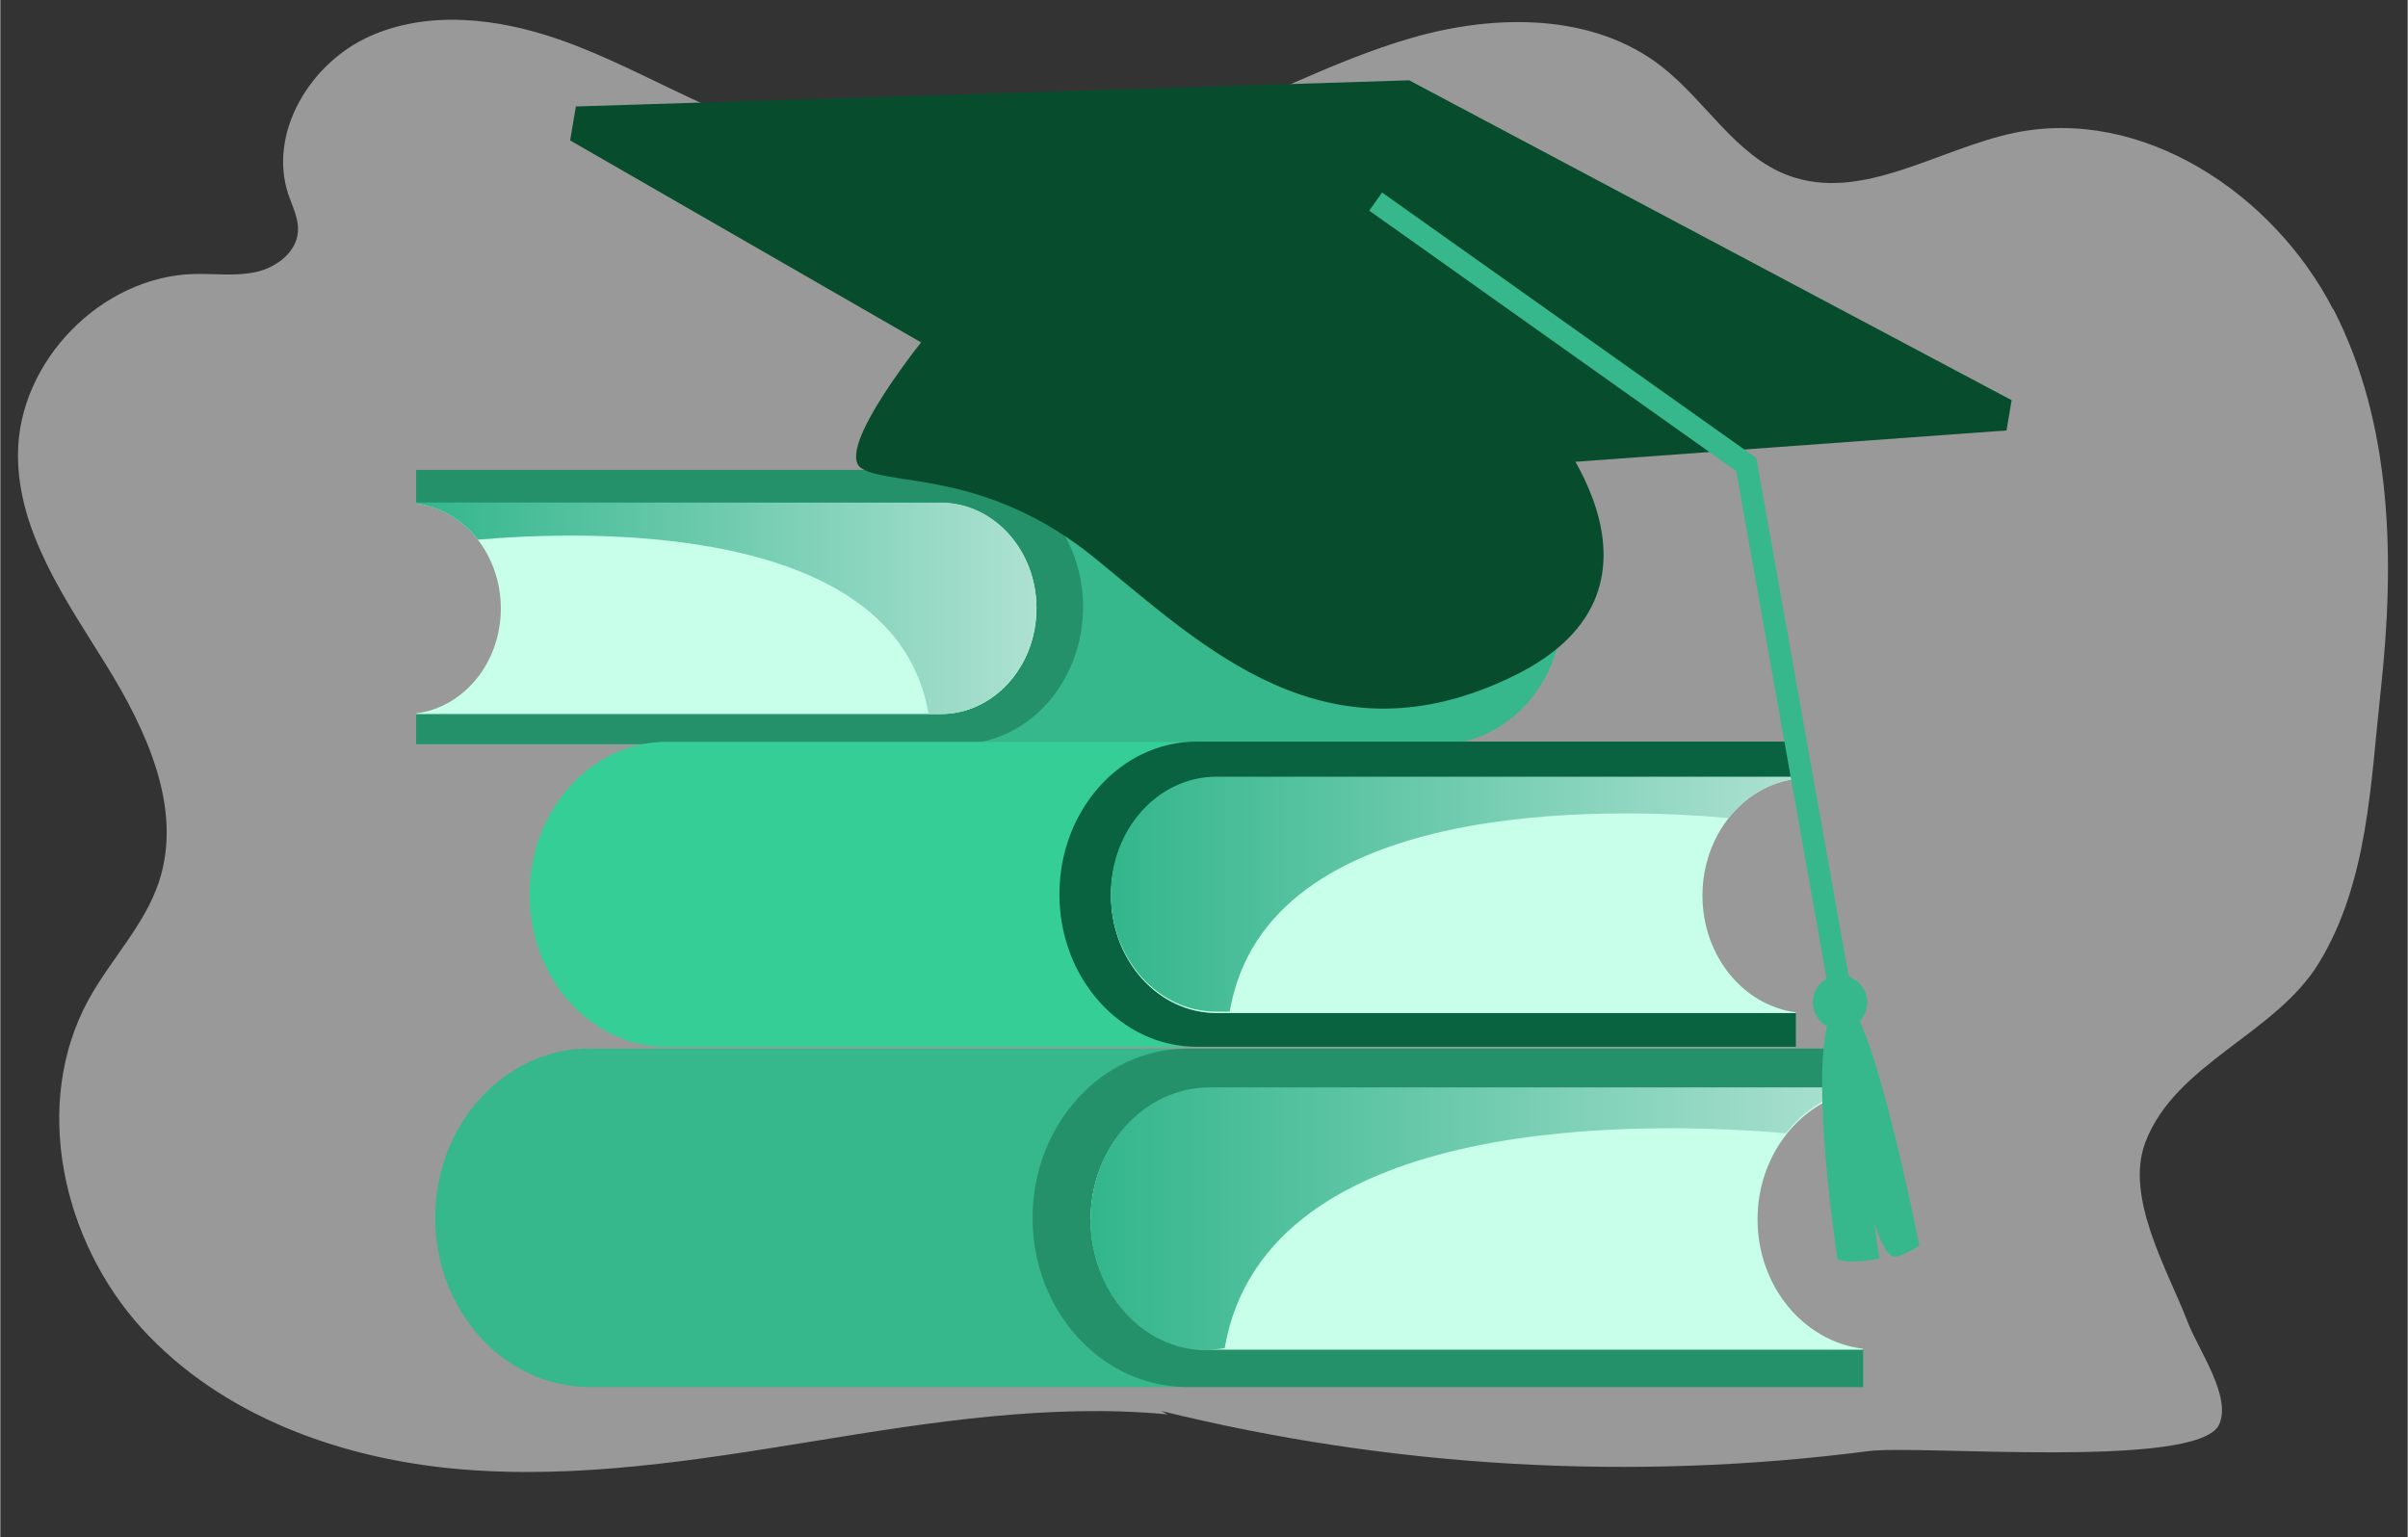
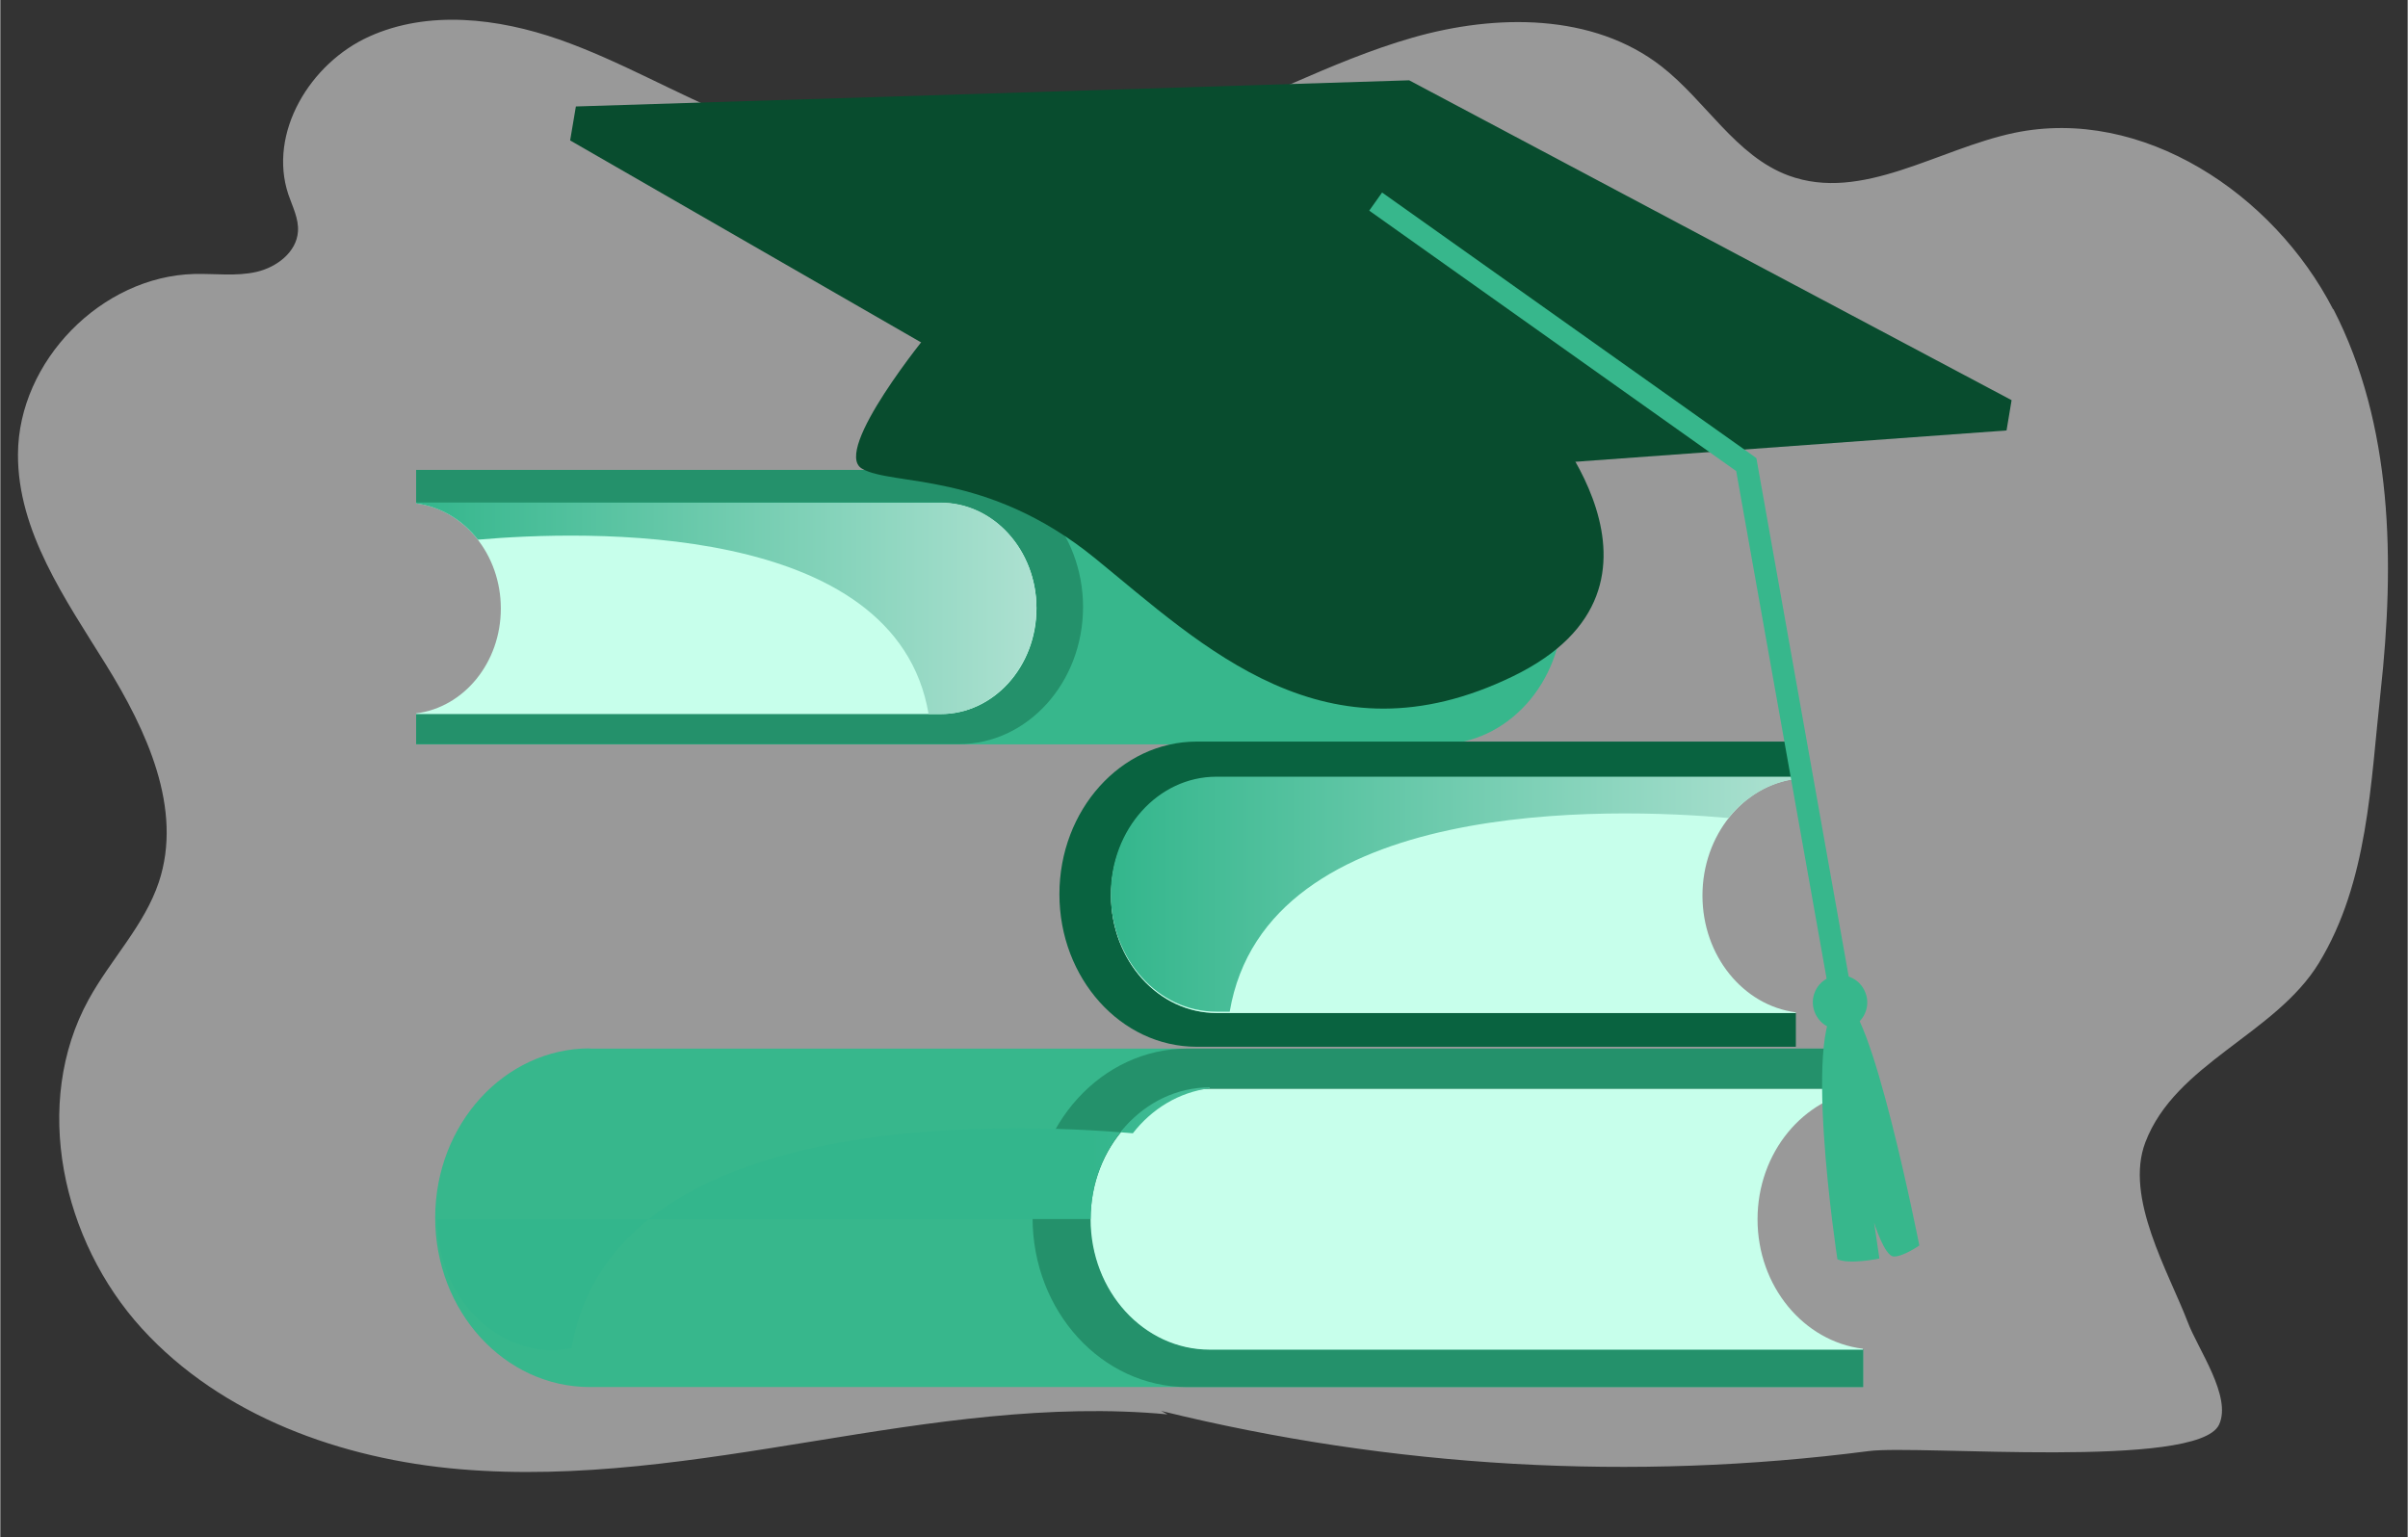
<svg xmlns="http://www.w3.org/2000/svg" xmlns:xlink="http://www.w3.org/1999/xlink" width="960" height="613" viewBox="0 0 1049 670">
  <rect x="0" y="0" width="1049" height="670" fill="#333333" stroke="none" />
  <defs>
    <linearGradient id="linear-gradient" x1="181.2" y1="265.1" x2="451.5" y2="265.1" gradientUnits="userSpaceOnUse">
      <stop offset="0" stop-color="#33b68c" />
      <stop offset="1" stop-color="#ade1d1" />
    </linearGradient>
    <linearGradient id="linear-gradient-2" x1="483.9" y1="389.7" x2="782.3" y2="389.7" xlink:href="#linear-gradient" />
    <linearGradient id="linear-gradient-3" x1="475.1" y1="531.3" x2="811.7" y2="531.3" xlink:href="#linear-gradient" />
    <style>.cls-4{fill:#084c2e}.cls-8{fill:#37b78c}.cls-9{fill:#24916b}.cls-11{fill:#c7ffeb}</style>
  </defs>
  <g id="Illustration">
    <path d="M1016.5 134.8c-26-50.5-83.2-88.5-138.9-76.9-33.3 7-66.4 30.4-98.4 18.6-23-8.5-36-32.5-55.4-47.6C694 5.7 651.7 6 615.4 16.4 579.1 26.8 545.9 45.9 510 57.7c-61.1 20.2-129.4 18-189.1-6.1-26.2-10.5-50.8-25.1-77.4-34.4-26.7-9.3-57-12.9-82.7-1.3-25.8 11.6-44.2 42-35.3 68.8 1.8 5.3 4.6 10.6 4.2 16.2-.6 9-9.3 15.6-18.1 17.6-8.8 2-18 .7-27 .9-40.5 1-76.7 38-76.9 78.5-.2 33.6 20.6 63.2 38.3 91.7 17.7 28.6 33.7 62.8 23.1 94.8-6.3 18.9-21 33.7-30.6 51.2C13.6 480.9 26.9 540.8 61.7 579s87 56.9 138.5 61.3c51.5 4.4 103.1-3.9 154.2-12.2 51-8.3 102.7-16.5 154.2-11.7l-2.8-1.5c100.6 24.8 205.7 30.8 308.4 17.5 21.5-2.8 143.4 8.1 152.6-11.5 5.7-12.2-9.2-32.9-13.6-44.6-8.5-22.2-27.7-54.4-18.5-78.5 13.1-34.4 56.6-47 75.6-78.1 21.5-35.3 22.5-78.3 26.9-118.2 6.2-56.5 5.4-116.3-20.6-166.8z" opacity=".5" fill="#fff" />
    <path class="cls-8" d="M626.7 204.9H181.2v14.2h228.6c23 0 41.7 20.6 41.7 46s-18.7 46-41.7 46H181.2v13.3h445.5c29.9 0 54.1-26.8 54.1-59.8s-24.2-59.8-54.1-59.8z" />
    <path class="cls-9" d="M471.8 264.6c0-33-24.2-59.8-54.1-59.8H181.2V219h228.6c23 0 41.7 20.6 41.7 46s-18.7 46-41.7 46H181.2v13.3h236.5c29.9 0 54.1-26.8 54.1-59.8z" />
    <path class="cls-11" d="M409.8 219.1H181.2v.3c20.8 2.6 36.9 22.2 36.9 45.8 0 23.6-16.1 43.1-36.9 45.7v.3h228.6c23 0 41.7-20.6 41.7-46s-18.7-46-41.7-46z" />
    <path d="M451.5 265.1c0-25.4-18.7-46-41.7-46H181.2v.3c10.7 1.4 20.2 7.2 26.9 15.8 45.7-4 182.1-8.6 196.4 76h5.2c23 0 41.7-20.7 41.7-46.1z" fill="url(#linear-gradient)" />
    <g>
-       <path d="M290.4 323.3h491.9v15.8H529.9c-25.4 0-46 22.9-46 51.2 0 28.3 20.6 51.2 46 51.2h252.4v14.8H290.4c-33 0-59.8-29.8-59.8-66.5s26.8-66.5 59.8-66.5z" fill="#36ce97" />
      <path d="M461.5 389.7c0-36.7 26.8-66.5 59.8-66.5h261.1V339H530c-25.4 0-46 22.9-46 51.2 0 28.3 20.6 51.2 46 51.2h252.4v14.8H521.3c-33 0-59.8-29.8-59.8-66.5z" fill="#096340" />
      <path class="cls-11" d="M530 339.1h252.4v.3c-22.9 2.9-40.7 24.6-40.7 50.9 0 26.3 17.8 47.9 40.7 50.9v.3H530c-25.4 0-46-22.9-46-51.2 0-28.3 20.6-51.2 46-51.2z" />
      <path d="M483.9 389.7c0-28.3 20.6-51.2 46-51.2h252.4v1c-6.8.9-12.9 3.3-18.4 7-4 2.7-7.7 5.9-10.9 10-50.5-4.5-201.4-9.6-217.3 84.4h-5.8c-25.4 0-46-22.9-46-51.2z" fill="url(#linear-gradient-2)" />
    </g>
    <g>
      <path class="cls-8" d="M256.9 457h554.8v17.5H527.1c-28.7 0-51.9 25.4-51.9 56.8s23.2 56.8 51.9 56.8h284.6v16.4H256.9c-37.2 0-67.4-33-67.4-73.8 0-40.7 30.2-73.8 67.4-73.8z" />
      <path class="cls-9" d="M449.8 530.8c0-40.7 30.2-73.8 67.4-73.8h294.5v17.5H527.1c-28.7 0-51.9 25.4-51.9 56.8s23.2 56.8 51.9 56.8h284.6v16.4H517.2c-37.2 0-67.4-33-67.4-73.8z" />
      <path class="cls-11" d="M527 474.6h284.6v.4c-25.9 3.3-45.9 27.3-45.9 56.4 0 29.2 20.1 53.2 45.9 56.4v.4H527c-28.7 0-51.9-25.4-51.9-56.8s23.2-56.8 51.9-56.8z" />
-       <path d="M475.1 531.3c0-31.4 23.2-57.4 51.9-57.4h284.6v.4c-13.4 1.7-25.2 8.9-33.5 19.6-56.9-4.9-226.7-10.7-244.6 93.7l-7.5.9c-28.7 0-51-25.8-51-57.2z" fill="url(#linear-gradient-3)" />
+       <path d="M475.1 531.3c0-31.4 23.2-57.4 51.9-57.4v.4c-13.4 1.7-25.2 8.9-33.5 19.6-56.9-4.9-226.7-10.7-244.6 93.7l-7.5.9c-28.7 0-51-25.8-51-57.2z" fill="url(#linear-gradient-3)" />
    </g>
    <g>
      <path class="cls-4" d="M404.8 144.7s-42.5 51.7-29.4 59.5c13.1 7.8 54.4.7 101.5 39s100.5 91.3 182.3 51.5c81.8-39.7 10.9-116.4 10.9-116.4l-265.2-33.6z" />
      <path class="cls-4" d="M513.4 213.8L248.3 61.2l2.5-14.8L613.9 35l262.5 139.4-2.2 13.2-360.8 26.2z" />
      <path class="cls-8" d="M812.3 431.7c-2.8-5.9-9.9-8.4-15.8-5.5-5.9 2.8-8.4 9.9-5.5 15.8 2.8 5.9 9.9 8.4 15.8 5.5 5.9-2.8 8.4-9.9 5.5-15.8z" />
      <path class="cls-8" d="M802.8 436.6c11.9-3 33.4 106.2 33.4 106.2s-7.2 5-11.2 4.8c-4-.2-8.5-14.7-8.5-14.7l2.3 15.6s-13.1 2.7-18.3.3c0 0-16.5-107.5 2.4-112.2z" />
      <path class="cls-8" d="M799.5 447.3l9.5-1.6-43.8-246-1.6-1.2L602.1 83.9l-5.6 7.9 159.9 113.5 43.1 242z" />
    </g>
  </g>
</svg>